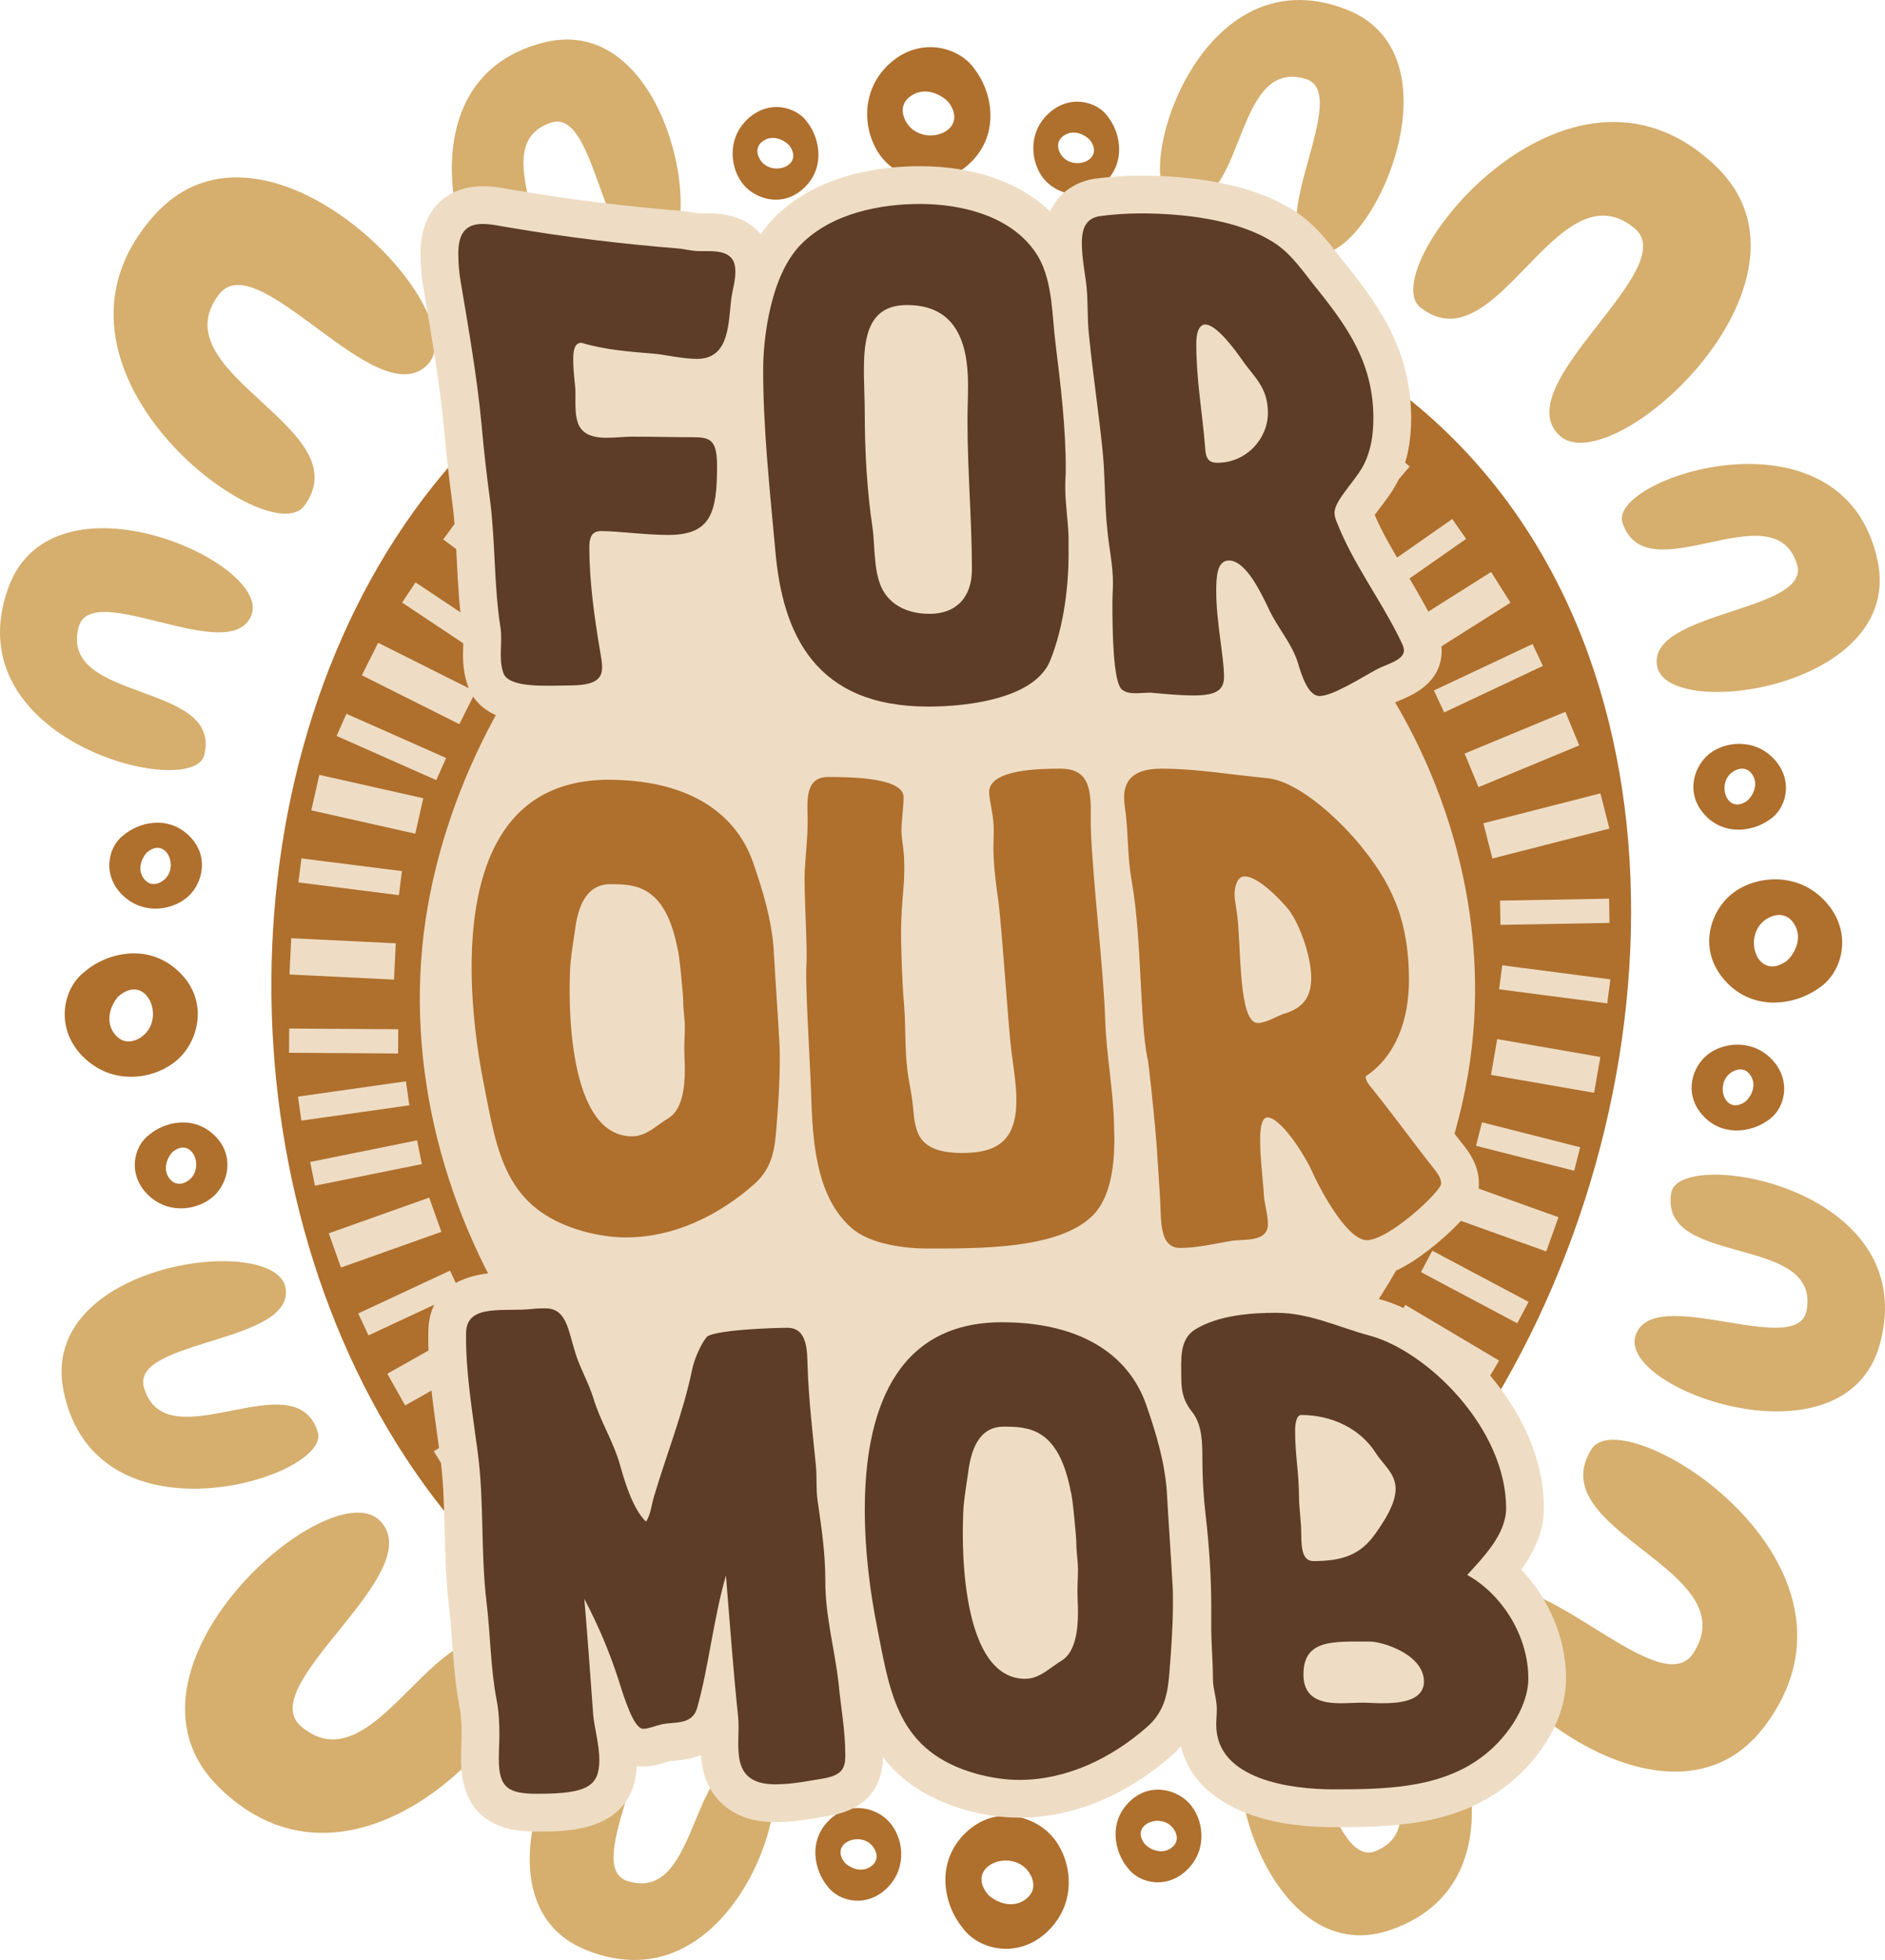
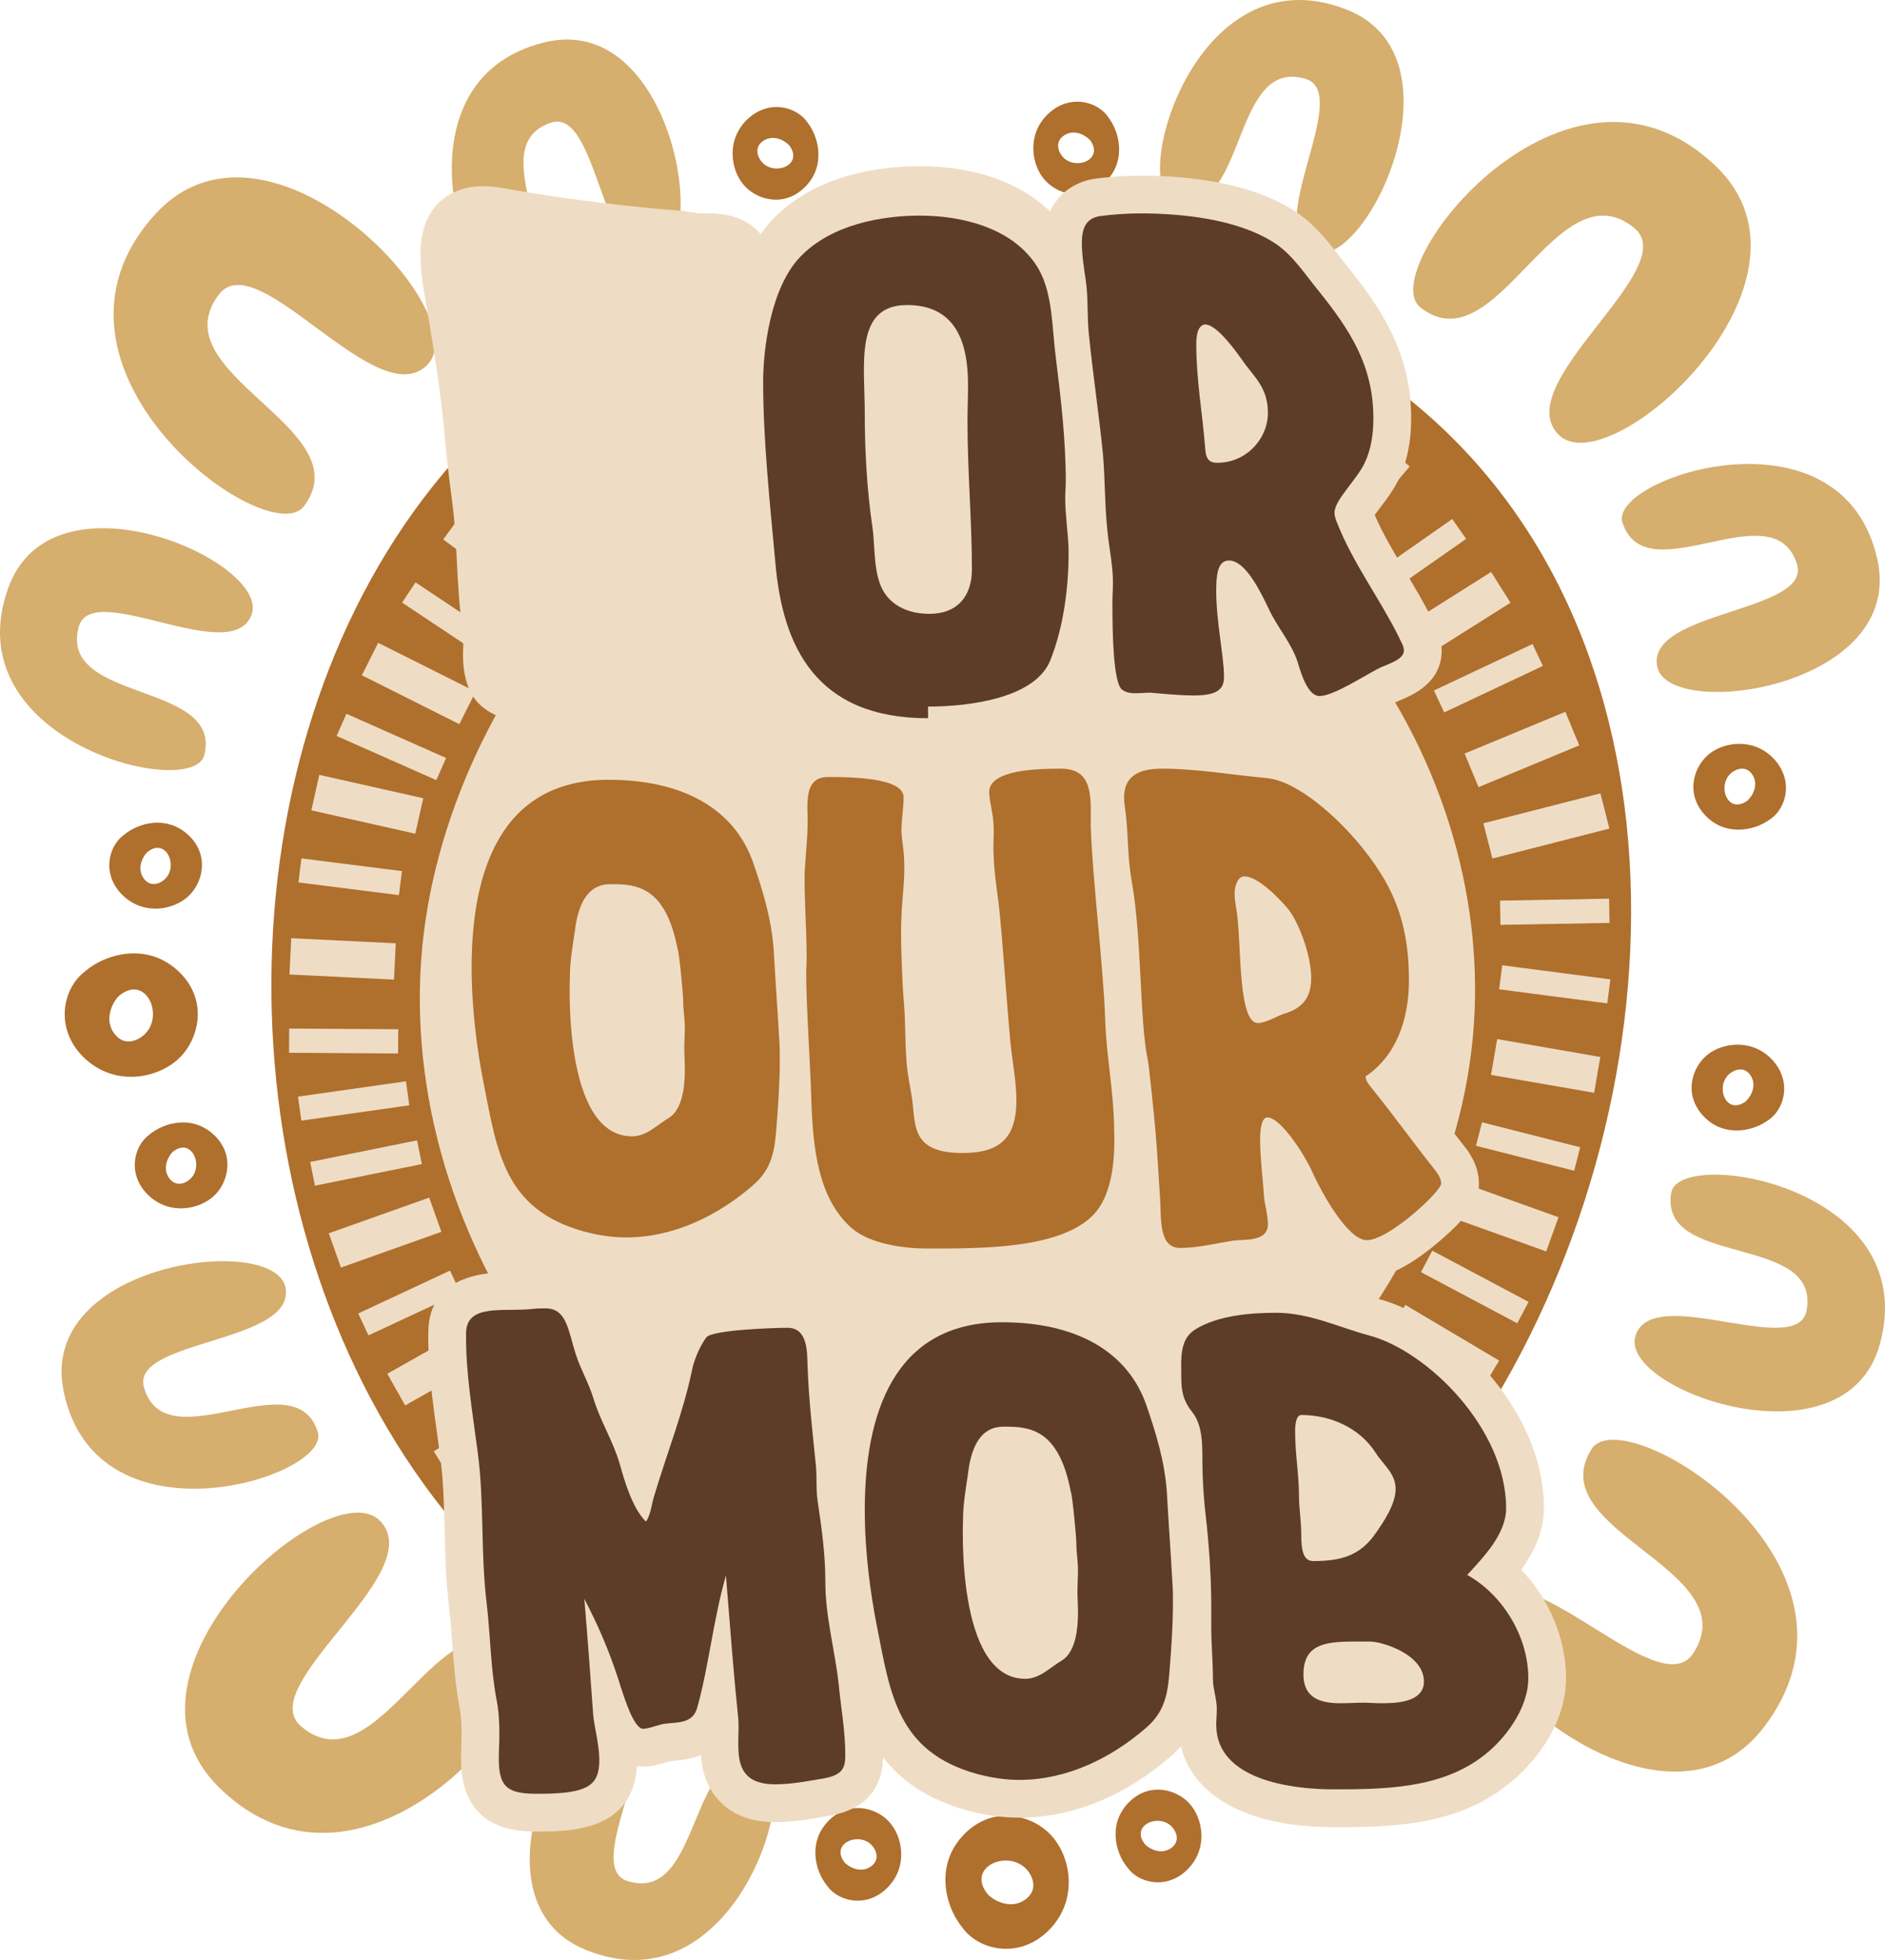
<svg xmlns="http://www.w3.org/2000/svg" id="Layer_1" viewBox="0 0 1563.5 1625.42">
  <defs>
    <style>.cls-1{fill:#af6f2d;}.cls-2{fill:#d6ae6d;}.cls-3{fill:#5d3c28;}.cls-4{fill:#eeddc4;}</style>
  </defs>
  <path class="cls-4" d="m761.47,219.53c-704.24,14.59-691.73,1153.96-28.59,1217.17,663.14,63.2,944.34-1236.14,28.59-1217.17Z" />
  <path class="cls-1" d="m760.4,212.31c-715.23,14.82-702.53,1171.99-29.03,1236.18,673.5,64.19,959.09-1255.44,29.03-1236.18Zm574.59,553.05l-90.44,1.62-.36-20.1,90.44-1.62.36,20.1Zm-.08-78.21l-97.06,24.8-7.46-29.21,97.06-24.8,7.46,29.21Zm-25-69l-83.56,34.63-11.54-27.85,83.56-34.63,11.54,27.85Zm-30.19-65.89l-81.83,38.54-8.56-18.18,81.83-38.54,8.56,18.18Zm-42.94-77.93l16.09,25.5-76.49,48.28-16.09-25.5,76.49-48.28Zm-20.71-27.45l-74.12,51.85-11.52-16.47,74.12-51.85,11.52,16.47Zm-46.8-60.03l-65.09,76.15-22.92-19.59,65.09-76.15,22.92,19.59Zm-60.99-45.14l-55.79,71.2-15.82-12.4,55.79-71.2,15.82,12.4Zm-73.93-45.6l17.47,9.94-44.73,78.62-17.47-9.94,44.73-78.62Zm-78.78-38.35l28.93,8.48-28.16,96.13-28.93-8.48,28.16-96.13Zm-77.07-12.45l29.85,4.28-12.83,89.54-29.85-4.28,12.83-89.54Zm-62.24-5.27l20.01,1.91-8.58,90.04-20.01-1.91,8.58-90.04Zm-44.1-8.07l1.58,88.38-30.15.54-1.58-88.38,30.15-.54Zm-78.73,12.35l17.23,82.24-19.67,4.12-17.23-82.24,19.67-4.12Zm-67.67,19.32l31.48,80.9-28.1,10.93-31.48-80.9,28.1-10.93Zm-69.11,29l36.36,82.82-18.41,8.08-36.36-82.82,18.4-8.08Zm-58.12,32.89l48.12,76.59-17.02,10.69-48.12-76.59,17.02-10.69Zm-66.91,40.49l71.39,70.27-21.15,21.49-71.39-70.27,21.15-21.49Zm-46.15,57.06l72.83,53.64-17.88,24.28-72.83-53.64,17.88-24.28Zm-40.81,59.9l75.28,50.14-11.14,16.73-75.28-50.14,11.14-16.73Zm-31.01,50.08l80.86,40.53-13.51,26.95-80.86-40.53,13.51-26.95Zm-26.31,58.87l82.69,36.66-8.15,18.38-82.69-36.66,8.15-18.38Zm-22.51,50.66l86.24,19.38-6.61,29.42-86.24-19.38,6.61-29.42Zm-14.8,69.26l83.36,10.55-2.52,19.94-83.36-10.55,2.52-19.94Zm-8.46,66.18l86.71,4.25-1.48,30.11-86.71-4.25,1.48-30.11Zm-1.7,74.93l90.45.58-.13,20.1-90.45-.58.13-20.1Zm7.28,56.47l89.55-12.71,2.82,19.9-89.55,12.71-2.82-19.9Zm10.11,54.16l88.66-17.91,3.98,19.7-88.66,17.91-3.98-19.7Zm15.45,59.17l83.29-29.61,10.1,28.41-83.29,29.61-10.1-28.41Zm24.43,66.48l76.13-35.55,8.5,18.21-76.13,35.55-8.5-18.21Zm24.1,50.01l75.61-42.66,14.82,26.26-75.61,42.66-14.82-26.26Zm49.15,81.36l-10.61-17.07,76.81-47.76,10.61,17.07-76.81,47.76Zm30.2,35.78l68.97-58.52,13,15.33-68.97,58.52-13-15.33Zm49.59,60.48l59.41-80.66,24.28,17.88-59.41,80.66-24.28-17.88Zm63.04,37.57l42.74-79.71,26.57,14.25-42.74,79.71-26.57-14.25Zm77.08,40.8l-18.71-7.35,33.08-84.18,18.71,7.35-33.08,84.18Zm66,19.87l-29.2-7.5,22.51-87.61,29.2,7.5-22.51,87.61Zm53.58,9.84l-19.68-4.08,18.34-88.57,19.68,4.08-18.34,88.57Zm29.84-117.02c-218.5-20.83-407.83-264.43-390.39-511.71,16.29-231.02,224.54-468.24,441.44-447.57,284.91,27.16,457.06,286.85,429.93,520.52-28.2,242.95-265.55,459.28-480.98,438.75Zm22.61,117.31l-11.27-87.67,29.9-3.84,11.27,87.67-29.9,3.84Zm74.68-4.29l-18.59-81.94,19.6-4.45,18.59,81.94-19.6,4.45Zm60.56-20.15l-25.65-82.94,28.8-8.91,25.65,82.94-28.8,8.91Zm71-24.02l-30.38-85.2,18.93-6.75,30.38,85.2-18.93,6.75Zm60.31-28.68l-42.56-79.81,17.74-9.46,42.56,79.81-17.74,9.46Zm64.55-41.39l-61.15-69.42,22.62-19.93,61.15,69.42-22.62,19.93Zm50.63-53.36l-68.83-58.68,19.56-22.94,68.83,58.68-19.56,22.94Zm49.49-51.36l-71.53-55.36,12.3-15.9,71.53,55.36-12.3,15.9Zm34.49-47.75l-77.78-46.17,15.39-25.93,77.78,46.17-15.39,25.93Zm30.43-56.85l-79.87-42.44,9.43-17.75,79.87,42.44-9.43,17.75Zm24.05-59.58l-83.21-29.82,10.17-28.38,83.21,29.82-10.17,28.38Zm23.19-66.92l-81.44-20.7,4.95-19.48,81.44,20.7-4.95,19.48Zm16.52-64.64l-85.53-14.86,5.16-29.71,85.53,14.86-5.16,29.71Zm-78.81-85.83l2.6-19.93,89.69,11.68-2.59,19.93-89.69-11.68Z" />
  <path class="cls-2" d="m181.32,1481.92c122.17,120.87,285.31-81.89,246.96-113.08-62.52-50.84-114.71,116.3-178.37,63.02-40.62-34,106.56-127.33,65.5-170.43-41.05-43.1-232.62,123-134.09,220.49Z" />
  <path class="cls-2" d="m485.72,1616.96c125.16,51.06,182.68-145.39,145.42-156.52-60.74-18.13-48.35,119.05-110.65,99.49-39.75-12.48,39.1-124.6-3.71-143.57-42.81-18.96-132.02,159.41-31.07,200.59Z" />
  <path class="cls-2" d="m52.71,1153.48c26.95,132.46,222.31,71.34,210.9,34.17-18.61-60.59-125.87,25.81-144.16-36.87-11.67-40,125.37-36.59,117.4-82.72-7.97-46.14-205.87-21.42-184.13,85.43Z" />
  <path class="cls-1" d="m98.23,826.27c22.25-19.23,38.1,14.98,22.19,31.03-5.94,5.99-17.62,10.85-25.79-.38-7.86-10.81-2.45-24.01,3.6-30.66,14.62-16.07-6.26-36.77-27.98-20.44-18.5,13.91-25.65,48.47.62,72.42,25.28,23.04,60.07,16.09,77.53-.51,16.48-15.67,24.42-47.45.98-70.93-25.53-25.58-60.73-16.88-79.13-.98-16.48,14.25,14.97,31.68,27.98,20.44Z" />
  <path class="cls-1" d="m121.69,707.08c15.49-13.39,26.53,10.43,15.45,21.61-4.13,4.17-12.27,7.56-17.96-.26-5.47-7.52-1.7-16.72,2.51-21.35,10.18-11.19-4.36-25.6-19.48-14.23-12.88,9.68-17.86,33.75.43,50.42,17.61,16.04,41.82,11.2,53.98-.36,11.47-10.91,17-33.04.68-49.39-17.78-17.81-42.28-11.76-55.1-.68-11.48,9.92,10.43,22.06,19.48,14.23Z" />
  <path class="cls-1" d="m142.82,955.65c15.49-13.39,26.53,10.43,15.45,21.61-4.13,4.17-12.27,7.56-17.96-.26-5.47-7.52-1.7-16.72,2.51-21.35,10.18-11.19-4.36-25.6-19.48-14.23-12.88,9.68-17.86,33.75.43,50.42,17.61,16.04,41.82,11.2,53.98-.36,11.47-10.91,17-33.04.68-49.39-17.78-17.81-42.28-11.76-55.1-.68-11.48,9.92,10.43,22.06,19.48,14.23Z" />
  <path class="cls-2" d="m128.67,177.78c-115.52,127.24,94.05,281.54,123.57,241.88,48.12-64.64-121.11-109.62-70.61-175.5,32.22-42.04,131.78,101,173.08,58.13,41.3-42.87-132.86-227.14-226.04-124.51Z" />
  <path class="cls-2" d="m6.8,487.68c-45.64,127.24,153.09,176.28,162.61,138.58,15.51-61.46-121.01-43.2-104.15-106.28,10.76-40.25,126.17,33.73,143.28-9.86,17.11-43.58-164.92-125.06-201.74-22.44Z" />
  <path class="cls-2" d="m451.28,35.2c-131.18,32.61-61.74,225.17-25.09,212.17,59.74-21.19-31.19-124.65,30.66-145.61,39.46-13.38,41.93,123.68,87.68,113.74s12.57-206.6-93.24-180.3Z" />
  <path class="cls-2" d="m1423.19,137.83c-124.14-118.84-283.93,86.57-245.06,117.12,63.35,49.81,112.78-118.17,177.31-65.95,41.18,33.32-104.45,129.06-62.69,171.48,41.76,42.42,230.57-126.81,130.44-222.66Z" />
  <path class="cls-2" d="m1116.62,7.8c-125.98-48.99-180.27,148.38-142.83,158.88,61.03,17.13,46.38-119.82,109-101.3,39.95,11.82-37.05,125.23,6.06,143.49,43.12,18.26,129.38-161.56,27.77-201.07Z" />
  <path class="cls-2" d="m1557.19,464.1c-29.12-132-223.46-67.68-211.43-30.7,19.6,60.28,125.43-27.88,144.75,34.5,12.33,39.8-124.75,38.64-116.02,84.64,8.73,46,206.19,18.03,182.7-88.44Z" />
  <path class="cls-2" d="m1462.6,1432.92c104.99-136.05-116.21-273.14-142.48-231.25-42.8,68.28,129.47,99.6,84.39,169.31-28.76,44.48-139.42-90.16-177.17-44.14-37.75,46.02,150.56,215.81,235.25,106.07Z" />
  <path class="cls-2" d="m1559.35,1114.28c35.34-130.47-166.67-163.5-173.15-125.16-10.55,62.5,124.07,33.4,112.3,97.63-7.51,40.98-128.45-23.55-142.03,21.26-13.58,44.81,174.38,111.5,202.88,6.27Z" />
-   <path class="cls-2" d="m1152.39,1600.8c128.16-42.97,43.58-229.38,8.08-213.49-57.86,25.89,41.03,121.76-18.94,147.59-38.27,16.48-51.66-119.94-96.48-106.38-44.82,13.56,3.96,206.94,107.33,172.28Z" />
  <path class="cls-1" d="m819.5,1571.22c-18.7-22.69,15.87-37.74,31.55-21.45,5.85,6.08,10.43,17.87-.99,25.77-10.99,7.6-24.06,1.88-30.56-4.32-15.72-15-36.91,5.38-21.09,27.49,13.46,18.82,47.85,26.79,72.41,1.09,23.63-24.73,17.51-59.67,1.32-77.52-15.27-16.84-46.86-25.53-70.89-2.66-26.17,24.92-18.32,60.31-2.85,79.08,13.86,16.82,32.03-14.22,21.09-27.49Z" />
  <path class="cls-1" d="m700.91,1544.95c-13.02-15.8,11.05-26.28,21.97-14.93,4.07,4.23,7.27,12.44-.69,17.94-7.65,5.3-16.75,1.31-21.28-3.01-10.94-10.44-25.7,3.75-14.69,19.14,9.38,13.1,33.32,18.66,50.42.76,16.46-17.22,12.19-41.55.92-53.98-10.63-11.73-32.63-17.78-49.36-1.85-18.22,17.35-12.75,41.99-1.98,55.07,9.65,11.71,22.3-9.9,14.69-19.14Z" />
  <path class="cls-1" d="m949.91,1529.71c-13.02-15.8,11.05-26.28,21.97-14.93,4.07,4.23,7.27,12.44-.69,17.94-7.65,5.3-16.75,1.31-21.28-3.01-10.94-10.44-25.7,3.75-14.69,19.14,9.38,13.1,33.32,18.66,50.42.76,16.46-17.22,12.19-41.55.92-53.98-10.63-11.73-32.63-17.78-49.36-1.85-18.22,17.35-12.75,41.99-1.98,55.07,9.65,11.71,22.3-9.9,14.69-19.14Z" />
-   <path class="cls-1" d="m1482.07,796.85c-23.9,17.14-36.59-18.37-19.29-32.91,6.46-5.43,18.53-9.21,25.65,2.71,6.85,11.47.26,24.13-6.36,30.21-16.02,14.68,2.9,37.19,26.02,22.89,19.68-12.17,29.94-45.95,5.94-72.18-23.09-25.24-58.36-21.46-77.25-6.51-17.83,14.11-28.61,45.05-7.4,70.55,23.11,27.78,58.95,22.31,78.71,8.14,17.71-12.7-12.04-32.91-26.02-22.89Z" />
  <path class="cls-1" d="m1447.91,913.42c-16.64,11.93-25.48-12.79-13.43-22.92,4.49-3.78,12.9-6.42,17.86,1.89,4.77,7.99.18,16.8-4.43,21.03-11.15,10.22,2.02,25.89,18.12,15.94,13.7-8.48,20.85-31.99,4.13-50.26-16.08-17.57-40.64-14.94-53.79-4.53-12.41,9.83-19.92,31.37-5.15,49.12,16.09,19.35,41.05,15.54,54.81,5.67,12.33-8.84-8.39-22.91-18.12-15.94Z" />
  <path class="cls-1" d="m1449.38,663.96c-16.64,11.93-25.48-12.79-13.43-22.92,4.49-3.78,12.9-6.42,17.86,1.89,4.77,7.99.18,16.8-4.43,21.03-11.15,10.22,2.02,25.89,18.12,15.94,13.7-8.48,20.85-31.99,4.13-50.26-16.08-17.57-40.64-14.94-53.79-4.53-12.41,9.83-19.92,31.37-5.15,49.12,16.09,19.35,41.05,15.54,54.81,5.67,12.33-8.84-8.39-22.91-18.12-15.94Z" />
-   <path class="cls-1" d="m786.68,84.66c17.7,23.48-17.49,37.01-32.45,20.06-5.58-6.32-9.65-18.3,2.1-25.7,11.31-7.12,24.12-.84,30.35,5.64,15.05,15.67,37.11-3.78,22.26-26.55-12.64-19.38-46.65-28.84-72.3-4.22-24.68,23.69-20.07,58.86-4.67,77.39,14.53,17.49,45.71,27.54,70.7,5.72,27.23-23.77,20.91-59.46,6.27-78.89-13.12-17.4-32.61,12.82-22.26,26.55Z" />
  <path class="cls-1" d="m904.02,116.05c12.32,16.35-12.18,25.77-22.59,13.97-3.88-4.4-6.72-12.74,1.46-17.9,7.87-4.96,16.8-.58,21.13,3.93,10.48,10.91,25.84-2.63,15.5-18.49-8.8-13.5-32.48-20.08-50.34-2.94-17.19,16.49-13.98,40.98-3.26,53.88,10.12,12.18,31.83,19.17,49.23,3.98,18.96-16.55,14.56-41.4,4.36-54.93-9.13-12.12-22.71,8.93-15.5,18.49Z" />
  <path class="cls-1" d="m654.6,120.5c12.32,16.35-12.18,25.77-22.59,13.97-3.88-4.4-6.72-12.74,1.46-17.9,7.87-4.96,16.8-.58,21.13,3.93,10.48,10.91,25.84-2.63,15.5-18.49-8.8-13.5-32.48-20.08-50.34-2.94-17.19,16.49-13.98,40.98-3.26,53.88,10.12,12.18,31.83,19.17,49.23,3.98,18.96-16.55,14.56-41.4,4.36-54.93-9.13-12.12-22.71,8.93-15.5,18.49Z" />
  <path class="cls-4" d="m1261.81,1301.71c10.11-13.94,18.76-30.96,18.76-50.88,0-84.72-79.49-158.14-136.53-173.5-6.84-1.83-13.77-4.15-21.11-6.6-18.73-6.26-39.96-13.35-64.37-13.35-3.93,0-8.17.06-12.63.23,14.84-3.41,32.2-11.95,36.19-33.02,14.05,19.89,31.4,35.21,51.51,35.21,5.89,0,23.82,0,57.82-28.33,35.22-29.35,35.22-42.26,35.22-49.97,0-15.81-8.99-27.05-13.26-32.4-7.34-9.23-14.5-18.67-22.07-28.67-5.74-7.57-11.6-15.3-17.81-23.29,17.21-21.56,26.42-50.49,26.42-84.22,0-61.59-19.42-97.8-48.79-133.45-12.04-14.33-54.67-61.42-97.56-65.39-9.52-.88-18.85-2-28.08-3.11-9.36-1.12-18.88-2.26-28.56-3.15,17.17-1.33,49.62-8.86,49.62-46.72,0-.78-.01-1.56-.03-2.36,4.09,14,14.85,49.8,47.93,49.8,15.73,0,31.39-8.27,53.49-20.88,3.32-1.89,6.44-3.68,9.18-5.15,1.22-.59,2.61-1.14,4-1.72,10.37-4.32,34.65-14.42,34.65-41.35,0-10.14-3.98-18.04-6.35-22.75-.32-.65-.67-1.29-.95-1.94l-.61-1.29c-6.85-13.69-14.66-26.78-22.22-39.43-9.64-16.13-18.78-31.45-25.44-46.99,1.41-1.94,3.02-4.05,4.31-5.73,5.26-6.89,11.21-14.7,15.48-23.53,7.03-14.66,10.45-31.29,10.45-50.86,0-55.3-25.92-92.32-52.79-125.9-2.56-3.1-5.02-6.28-7.47-9.46-8.71-11.28-18.59-24.06-33.48-34.63-37.7-25.86-92.06-31.28-131.02-31.28-12.17,0-25.61.92-37.86,2.59l-.91.14c-7.21,1.2-26.69,6.33-35.93,27-24.94-24.14-62.88-37.56-108.15-37.56-29.66,0-84.89,5.67-121.57,43.66-3.81,3.95-7.24,8.23-10.35,12.76-8.3-10.17-22.1-17.27-43.1-17.27h-7.37c-1.27,0-3.19-.33-5.62-.75-2.99-.52-6.72-1.17-10.74-1.45-46.51-3.76-91.92-9.38-134.99-16.7l-.82-.13c-1.56-.22-3.33-.56-5.2-.9-6.41-1.17-14.38-2.64-22.72-2.64-24.94,0-51.59,14.76-51.59,56.2,0,10.91,1.21,21.47,2.27,27.26l2.35,13.99c5.77,34.31,11.73,69.78,14.85,103.33,1.73,19.89,3.98,39.96,7.05,63.04,1.98,15.23,2.77,30.69,3.61,47.05,1,19.56,2.04,39.78,5.22,59.89.35,2.32.21,6,.08,9.89-.32,9.05-.72,20.29,3.47,32.66,10.48,32.32,51.15,32.32,66.51,32.32,3.79,0,7.48-.07,10.86-.14,2.47-.05,4.74-.1,6.72-.1,17.73,0,58.96-4.53,58.96-46.52,0-6.15-.95-11.67-1.86-17.01l-.43-2.5c-2.96-17.47-6.26-38.97-7.64-60.58,10.61.87,22.42,1.8,33.41,1.8,29.23,0,46.56-10.25,56.85-24.2l.83,8.92c11.22,130.26,92.04,157.6,157.87,157.6,37.49,0,101.44-6.6,126-48.88,3.33,15.36,8.85,23.78,17.57,29.63,11.87,8.19,24.14,8.19,28.22,8.19,2.6,0,5.35-.13,8.1-.28,1.21-.06,2.4-.13,3.57-.17l.5.05c1.46.13,3,.27,4.59.42-17.69.89-30.63,6.24-39.69,14.04-12.74-12.19-29.36-14.18-38.79-14.18-30.26,0-60.69,2.48-78.28,20.5-8.31,8.51-12.73,19.65-12.45,31.38l.04.98c.32,5.88,1.31,11.27,2.17,16.02.7,3.83,1.36,7.44,1.51,10.71.16,2.84.06,6.23-.04,9.82-.12,4.4-.26,9.38.02,14.7.51,14.21,2.28,27.55,4.37,42.21,1.79,15.73,3.75,41.06,5.64,65.56,1.41,18.19,2.73,35.38,3.91,47.51.61,6.67,1.5,13.27,2.36,19.65,1.21,8.95,2.36,17.41,2.58,24.87.22,8.25-.8,12.07-1.29,13.41-1.26.47-4.72,1.41-12.07,1.41-4.19,0-7.03-.31-8.84-.62-.38-2.51-.7-5.97-.97-8.84-.9-9.31-1.85-14.38-2.77-19.29-.59-3.16-1.23-6.56-1.96-12.18-1.12-8.55-1.34-17.98-1.58-27.96-.18-7.83-.37-15.93-1.01-24.24l-.06-.71c-.83-8.32-1.72-25.75-2.17-42.6-.71-21.49.27-33.09,1.21-44.32.79-9.38,1.54-18.25,1.1-30.36-.05-6.46-.79-12.33-1.45-17.52-.32-2.52-.66-5.04-.84-7.56.06-3.06.42-6.85.79-10.85.51-5.44,1.04-11.06,1.04-16.86v-.92c-1.4-46.98-66.27-46.98-93.96-46.98-17.33,0-28.23,7.48-34.31,13.75-14.1,14.53-14.44,34.27-14.11,47.24-26.51-37.68-73.41-58.68-133.5-58.68-54.19,0-145.09,24.29-145.09,187,0,40.63,5.84,78.36,10.72,102.77l1.59,8.16c10.47,54.02,22.33,115.25,103.45,138.1,15.14,4.07,29.81,6.14,43.61,6.14,44.28,0,88.05-17.81,126.62-51.55,3.44-3.02,6.45-6.11,9.11-9.25,6.22,16.32,15.36,31.18,28.86,43.51,25.36,23.92,67.93,26.5,85.05,26.5h4.47c14.07,0,27.96-.14,41.42-.75-38.69,3.63-87.62,21.87-112.56,85.32-.46-6.68-.83-13.39-1.05-20.19l-.08-2.43c-.54-17.7-6.26-58.85-47.79-58.85-75.15,0-85.57,12.31-91.49,19.32-8.05,9.84-15.83,27.14-18.4,40.64-3.01,14.47-7.19,28.83-11.9,43.54-3.67-8-7.13-15.57-9.48-23.35-2.48-8.04-5.74-15.36-8.62-21.82-2.25-5.05-4.38-9.82-5.82-14.13-1.08-3.32-1.97-6.62-2.84-9.77-4.51-16.4-13.88-50.54-52.28-50.54-3.73,0-8.85,0-14.33.68-3.84.46-8.9.5-14.26.54-16.96.13-68.59.54-68.59,50.37-.41,28.44,3.58,57.05,7.43,84.73.86,6.19,1.72,12.32,2.51,18.42,2.61,19.61,3.11,39.58,3.63,60.72.51,20.69,1.04,42.09,3.68,63.66,1.17,9.8,1.88,19.58,2.64,29.92,1.25,17.04,2.54,34.67,6.04,53.12,1.17,5.87,1.69,12.79,1.69,22.42,0,2.91-.1,5.54-.2,8.3-.13,3.74-.27,7.68-.27,12.43,0,59.88,47.84,59.88,63.56,59.88,25.96,0,79.13,0,82.3-54.22,1.67.22,3.4.34,5.21.34,7.44,0,13.79-1.93,18.9-3.49,1.1-.33,2.21-.68,3.33-.98,1.16-.2,2.41-.25,3.69-.35,4.46-.38,13.04-1.1,21.96-4.74.96,12.76,4.45,27,15.8,38.63,11,11.28,26.46,17,45.95,17,14.92,0,30.2-2.7,40.3-4.5,2.11-.37,3.99-.71,5.58-.96l1.07-.18c27.24-5.28,41.86-21.92,42.38-48.16,14.65,18.97,36.2,34.66,69.25,43.97,15.14,4.07,29.81,6.14,43.61,6.14,44.29,0,88.05-17.81,126.62-51.55,2.82-2.48,5.34-5,7.63-7.55,10.06,41.73,56.41,66.93,125.98,66.93,43.77,0,98.25,0,141.93-32.76,23.77-17.38,51.52-51.56,51.52-90.68,0-32.98-14.14-65.96-37.18-90.05Zm-725.3-422.13c.1,2.47.2,4.93.2,7.5,0,8.54-.94,13.2-1.55,15.33-2.5,1.63-4.76,3.24-6.82,4.72-1.7,1.21-3.87,2.77-5.34,3.67-.4-.2-.88-.59-1.57-1.31-11.47-11.87-18.97-54.06-17.45-98.14l.04-1.65c0-7.76,1.33-16.58,2.73-25.9l1.18-8.07c.67-5.54,1.56-9.03,2.27-11.14,11.35.24,16.17,2.73,21.08,28.43l.82,4.26.07.15c1.12,8.08,3,28.09,3.16,32.08,0,5.74.46,10.59.86,14.88.28,2.99.52,5.58.52,7.69,0,2.31-.1,4.72-.2,7.17-.13,3.4-.26,6.86-.26,10.33s.13,6.71.26,10.01Zm389.96,152.52c2.59-2.4,4.95-4.95,7.1-7.63,5.57,27.74,20.75,41.77,45.3,41.77,7.51,0,14.87-.75,21.88-1.78-8.97,2.69-17.79,6.38-25.96,11.44-13.83,8.59-20.47,20.45-23.62,32.1-27.6-27.65-69.11-42.8-120.14-42.8-1.25,0-2.51.01-3.79.04,40.02-2.81,75.39-10.84,99.23-33.14Z" />
-   <path class="cls-3" d="m406.38,414.17c4.61,35.47,3.22,71.39,8.75,106.39,1.84,12.44-1.84,25.33,2.3,37.31,4.14,13.36,38.23,10.59,54.35,10.59,21.65,0,27.63-5.07,27.63-15.2,0-4.14-.92-8.75-1.84-14.28-4.61-27.17-8.75-57.11-8.75-85.21,0-11.05,4.14-13.36,10.13-13.36,12.9,0,36.39,3.22,55.27,3.22,35.46,0,40.53-18.42,40.53-57.11,0-22.57-5.99-23.95-21.19-23.95s-32.24-.46-49.28-.46c-5.53,0-13.36.92-21.19.92-27.63,0-25.79-17.04-25.79-37.31,0-6.91-1.84-15.2-1.84-28.09,0-7.83,1.38-13.36,6.91-13.36,19.81,5.99,40.07,7.37,61.72,9.21,8.75.92,22.57,4.14,34.08,4.14,27.63,0,25.79-30.86,28.56-51.12.92-5.99,3.22-13.82,3.22-21.19,0-11.51-5.53-17.04-22.11-17.04h-7.37c-6.91,0-12.44-1.84-18.88-2.3-45.6-3.68-91.66-9.21-137.71-17.04-6.45-.92-15.66-3.22-23.49-3.22-14.28,0-20.27,7.83-20.27,24.87,0,8.29.92,17.04,1.84,22.11,6.45,38.69,13.82,80.14,17.5,119.75,1.84,21.19,4.14,40.99,6.91,61.72Z" />
-   <path class="cls-3" d="m769.77,585.97c35.46,0,88.89-7.37,101.33-38.23,11.51-28.56,15.66-63.56,15.2-93.04v-9.67c-.46-13.82-2.76-27.64-2.76-41.45,0-4.61.46-9.67.46-14.28,0-34.55-4.14-69.09-8.29-102.71-3.22-24.41-2.3-52.05-14.28-73.23-19.34-33.16-61.72-44.22-98.56-44.22-31.78,0-73.23,7.37-99.02,34.08-24.87,25.79-30.86,77.38-30.86,103.63,0,48.36,5.53,99.95,10.13,150.15,5.99,69.55,33.62,128.96,126.66,128.96Zm-17.5-333c40.53,0,50.66,30.86,50.66,66.32,0,10.59-.46,20.72-.46,29.94,0,41.45,3.68,82.9,3.68,122.97,0,23.03-12.9,36.85-35,36.85-13.82,0-28.56-4.14-37.31-17.04-9.67-14.28-7.83-37.77-10.13-54.35-4.61-30.86-6.45-63.56-6.45-95.34,0-40.07-8.75-89.35,35.01-89.35Z" />
+   <path class="cls-3" d="m769.77,585.97c35.46,0,88.89-7.37,101.33-38.23,11.51-28.56,15.66-63.56,15.2-93.04c-.46-13.82-2.76-27.64-2.76-41.45,0-4.61.46-9.67.46-14.28,0-34.55-4.14-69.09-8.29-102.71-3.22-24.41-2.3-52.05-14.28-73.23-19.34-33.16-61.72-44.22-98.56-44.22-31.78,0-73.23,7.37-99.02,34.08-24.87,25.79-30.86,77.38-30.86,103.63,0,48.36,5.53,99.95,10.13,150.15,5.99,69.55,33.62,128.96,126.66,128.96Zm-17.5-333c40.53,0,50.66,30.86,50.66,66.32,0,10.59-.46,20.72-.46,29.94,0,41.45,3.68,82.9,3.68,122.97,0,23.03-12.9,36.85-35,36.85-13.82,0-28.56-4.14-37.31-17.04-9.67-14.28-7.83-37.77-10.13-54.35-4.61-30.86-6.45-63.56-6.45-95.34,0-40.07-8.75-89.35,35.01-89.35Z" />
  <path class="cls-3" d="m903.34,278.76c3.22,32.24,8.29,65.4,11.51,98.1,1.84,21.19,1.38,41.91,3.68,63.1,1.38,14.74,4.61,28.55,4.61,43.29,0,5.53-.46,10.59-.46,16.12,0,23.49.46,67.7,8.29,72.77,3.22,2.3,6.91,2.76,10.59,2.76,4.14,0,8.75-.46,12.9-.46,10.13.92,24.41,2.3,35.92,2.3,21.19,0,24.87-6.45,24.87-15.66,0-16.12-6.45-45.6-6.45-70.47,0-11.97.46-25.79,10.59-25.79,14.28,0,27.17,28.1,33.16,40.53,7.37,15.66,18.88,28.1,23.95,44.22,3.22,11.05,8.75,27.64,17.96,27.64,11.05,0,34.54-15.2,48.36-22.57,8.29-4.14,21.65-7.37,21.65-15.2,0-3.68-2.76-7.83-4.61-11.97-15.66-31.32-37.77-60.8-50.66-93.5-1.38-3.22-2.3-5.99-2.3-8.75,0-10.59,17.96-26.72,24.87-40.99,5.53-11.51,7.37-24.41,7.37-37.31,0-44.22-19.81-73.69-45.6-105.93-11.05-13.36-20.27-28.1-34.54-38.23-32.24-22.11-82.44-25.79-113.3-25.79-11.51,0-23.49.92-33.62,2.3-11.05,1.84-14.74,9.67-14.74,22.11,0,10.59,1.84,21.18,3.22,30.86,2.3,15.66.92,30.86,2.76,46.52Zm90.27-4.14c1.38-3.68,3.68-5.53,5.99-5.53,10.13,0,26.71,23.95,30.4,29.02,9.67,14.28,21.65,22.57,21.65,44.22s-17.96,41.45-41.91,41.45c-7.37,0-9.67-3.68-10.13-12.43-2.3-29.02-7.37-56.19-7.37-86.13,0-4.15.46-7.83,1.38-10.59Z" />
  <path class="cls-1" d="m504.94,646.66c-90.73,0-113.76,77.84-113.76,155.68,0,34.54,4.61,69.08,10.13,96.72,11.05,56.19,17.04,103.63,82.44,122.05,11.97,3.22,23.95,5.07,35.46,5.07,39.61,0,76.46-17.96,105.93-43.75,15.2-13.36,17.5-28.56,18.88-47.44,1.38-17.5,2.76-36.85,2.76-55.27,0-5.99,0-11.97-.46-17.5-1.38-24.87-3.22-49.74-4.61-75.07-1.84-24.87-8.75-47.9-17.04-71.85-15.66-44.68-58.49-68.62-119.75-68.62Zm63.1,240.42c0,15.2-2.3,33.16-13.36,40.07-10.13,5.99-18.42,15.2-30.4,15.2-58.03,0-51.58-130.81-51.58-132.65,0-12.44,2.3-24.87,4.14-37.77,2.3-18.89,8.75-38.69,29.48-38.69s45.6.92,55.73,53.89c1.38,2.76,4.61,38.23,4.61,42.37,0,8.29,1.38,15.2,1.38,22.57,0,5.53-.46,11.51-.46,17.5s.46,11.51.46,17.5Z" />
  <path class="cls-1" d="m905.19,1009.13c18.88-17.5,19.81-52.51,18.88-75.07-.46-29.02-6.45-59.42-7.37-87.97-1.38-43.76-10.59-116.99-11.98-160.74v-16.58c-.46-19.35-5.07-31.32-24.87-31.32-17.5,0-59.88.46-59.41,19.8.46,8.29,3.22,17.04,3.68,26.72.46,8.29-.46,16.58,0,24.87.46,13.36,2.3,26.72,4.14,39.61,3.22,28.1,6.91,85.67,9.67,114.22,1.38,15.2,4.61,31.32,5.07,46.52.92,34.54-13.36,46.98-44.68,46.98-37.77,0-39.15-17.96-40.99-37.77-1.38-14.28-2.76-16.12-4.61-30.4-2.3-17.5-1.38-35.93-2.76-53.89-.92-9.21-1.84-27.17-2.3-44.68-1.38-41.45,3.22-51.12,2.3-75.07,0-8.29-1.84-16.58-2.3-24.87,0-9.21,1.84-19.8,1.84-28.56-.46-15.66-40.99-16.58-62.64-16.58-17.5,0-17.5,16.12-17.04,31.32.46,15.66-1.38,30.4-2.3,46.06-.92,16.12,2.3,62.18,1.38,78.3-.46,6.91,0,13.36,0,20.27.92,31.78,3.22,62.64,4.15,94.42,1.38,37.31,5.53,78.3,32.24,102.71,16.12,15.2,47.9,17.96,63.56,17.96,44.22,0,107.77.46,136.33-26.25Z" />
  <path class="cls-1" d="m1051.65,1015.12c0-7.37-2.76-17.04-3.22-22.57-.92-15.66-3.22-30.86-3.22-47.9,0-5.07.46-17.96,5.99-17.96,11.05,0,30.4,30.4,36.39,43.29,9.67,21.65,30.86,58.49,46.06,58.49,18.42,0,61.72-40.53,61.72-46.98,0-4.14-2.76-8.29-6.45-12.89-16.12-20.27-31.32-41.45-49.74-64.48-4.14-5.07-6.45-7.83-6.45-11.51,24.87-16.58,35.92-46.52,35.92-79.68,0-52.05-15.66-81.99-41.45-113.3-19.34-23.03-51.58-52.05-76.46-54.35-29.94-2.76-58.03-7.83-87.05-7.83-15.2,0-31.32,3.68-31.32,23.95,0,4.61.92,9.21,1.38,13.36,2.3,20.73,1.38,36.39,5.07,56.65,8.29,47.44,6.45,114.23,12.89,146,.92.92,5.99,52.51,6.45,58.03,1.84,19.8,2.76,39.61,4.14,59.87.92,16.58-.92,39.61,16.58,39.61,14.28,0,29.02-3.68,43.3-5.99,9.67-1.38,29.48,1.38,29.48-13.82Zm-25.33-284.18c1.84-3.22,3.68-4.14,5.99-4.14,10.59,0,27.17,16.58,35.47,26.25,8.75,10.13,19.8,38.23,19.8,58.03s-11.05,26.25-23.49,29.94c-5.07,1.84-14.28,7.37-20.73,7.37-16.12,0-13.82-61.26-17.04-88.43-.46-5.07-2.3-12.43-2.3-18.88,0-4.14.92-7.37,2.3-10.13Z" />
  <path class="cls-3" d="m684.57,1311.62c0-23.95-3.22-45.14-6.45-67.24-1.38-9.67-.46-19.35-1.38-29.02-2.76-27.64-5.99-54.81-6.91-82.91-.46-10.59.46-31.32-16.58-31.32-12.9,0-62.18,1.84-67.25,7.83-4.14,5.07-10.13,17.5-11.97,27.17-7.37,35.47-21.19,70.01-31.32,104.09-2.3,6.91-2.76,15.66-6.91,21.65-11.51-11.05-18.42-35.92-21.65-47.44-5.53-19.35-16.12-35.47-22.11-55.27-3.68-11.97-10.13-23.03-14.28-35.46-6.45-19.8-7.37-38.69-25.33-38.69-3.22,0-6.91,0-10.59.46-23.03,2.76-55.27-5.07-55.27,20.27-.46,32.24,5.53,66.78,9.67,98.56,5.53,41.45,2.3,83.36,7.37,124.82,3.22,27.17,3.22,53.89,8.29,80.6,1.84,9.21,2.3,18.89,2.3,28.56,0,6.91-.46,12.44-.46,20.73,0,23.95,8.29,28.56,32.24,28.56,41.45,0,51.12-6.45,51.12-28.1,0-12.43-4.14-27.17-5.07-37.31-2.3-31.78-4.61-64.02-7.37-96.26,11.52,22.11,20.27,42.37,28.1,66.32,5.07,16.12,12.9,41.45,20.73,41.45,4.14,0,9.67-2.3,15.2-3.68,10.13-2.3,25.33.92,29.48-13.36,9.67-34.08,13.36-73.23,23.95-110.08,3.22,39.15,5.99,77.84,10.13,117.45,2.3,21.65-9.21,55.73,30.86,55.73,15.2,0,32.24-3.69,40.99-5.07,14.28-2.76,17.04-8.29,17.04-18.88,0-20.73-3.68-39.61-5.53-59.41-3.22-28.56-11.05-55.73-11.05-84.75Z" />
  <path class="cls-3" d="m967.83,1237.01c-1.84-24.87-8.75-47.9-17.04-71.85-15.66-44.68-58.49-68.62-119.75-68.62-90.73,0-113.76,77.84-113.76,155.68,0,34.54,4.61,69.08,10.13,96.72,11.05,56.19,17.04,103.63,82.44,122.05,11.97,3.22,23.95,5.07,35.46,5.07,39.61,0,76.46-17.96,105.93-43.75,15.2-13.36,17.5-28.56,18.88-47.44,1.38-17.5,2.76-36.85,2.76-55.27,0-5.99,0-11.97-.46-17.5-1.38-24.87-3.22-49.74-4.61-75.07Zm-73.69,99.95c0,15.2-2.3,33.16-13.36,40.07-10.13,5.99-18.42,15.2-30.4,15.2-58.03,0-51.58-130.81-51.58-132.65,0-12.44,2.3-24.87,4.14-37.77,2.3-18.89,8.75-38.69,29.48-38.69s45.6.92,55.73,53.89c1.38,2.76,4.61,38.23,4.61,42.37,0,8.29,1.38,15.2,1.38,22.57,0,5.53-.46,11.51-.46,17.5s.46,11.51.46,17.5Z" />
  <path class="cls-3" d="m1217,1306.09c12.89-14.28,32.24-33.62,32.24-55.27,0-66.32-65.4-130.34-113.3-143.24-25.79-6.91-49.74-18.88-77.38-18.88-20.27,0-47.9,1.84-67.24,13.82-13.36,8.29-11.52,25.33-11.52,39.15,0,11.51,1.38,19.8,9.21,29.48,8.29,10.59,8.29,26.25,8.29,38.69,0,15.66.92,31.32,2.76,46.98,2.76,23.95,4.61,50.66,4.61,75.07v17.04c0,14.74,1.38,29.02,1.38,43.3,0,8.29,3.22,16.58,3.22,24.87,0,4.61-.46,9.21-.46,13.36,0,45.6,62.64,53.43,96.72,53.43,41.91,0,88.43-.46,123.43-26.72,18.88-13.82,38.69-40.07,38.69-65.4,0-35.01-21.65-69.55-50.66-85.67Zm-139.56-64.94c0-19.34-3.22-34.08-3.22-54.81,0-6.45,1.38-12.9,5.07-12.9,24.41,0,48.36,10.59,61.72,31.32,5.99,9.67,16.58,17.04,16.58,29.94s-10.13,27.63-16.58,36.85c-12.44,17.96-27.63,23.03-51.58,23.03-7.83,0-10.13-7.37-10.13-22.11,0-11.51-1.84-21.65-1.84-31.32Zm68.63,171.33c-5.99,0-11.52-.46-15.2-.46-5.99,0-12.44.46-18.88.46-15.2,0-30.86-3.22-30.86-23.95,0-29.48,25.33-27.18,55.27-27.18,10.13,0,44.68,10.59,44.68,33.16,0,17.96-25.33,17.96-35,17.96Z" />
</svg>